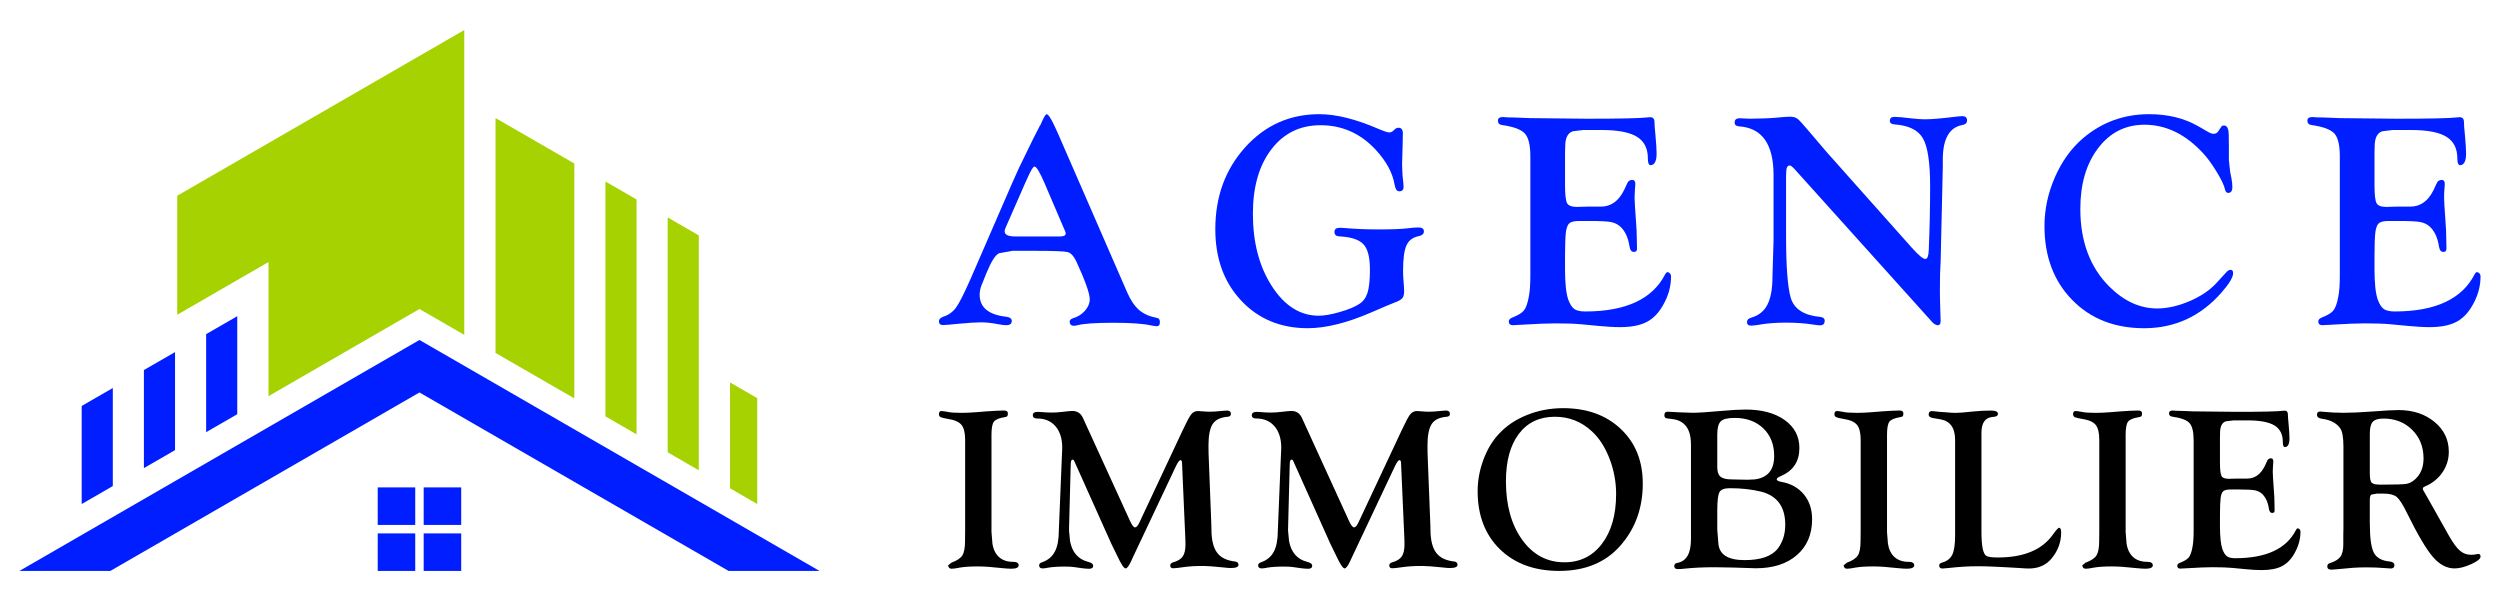
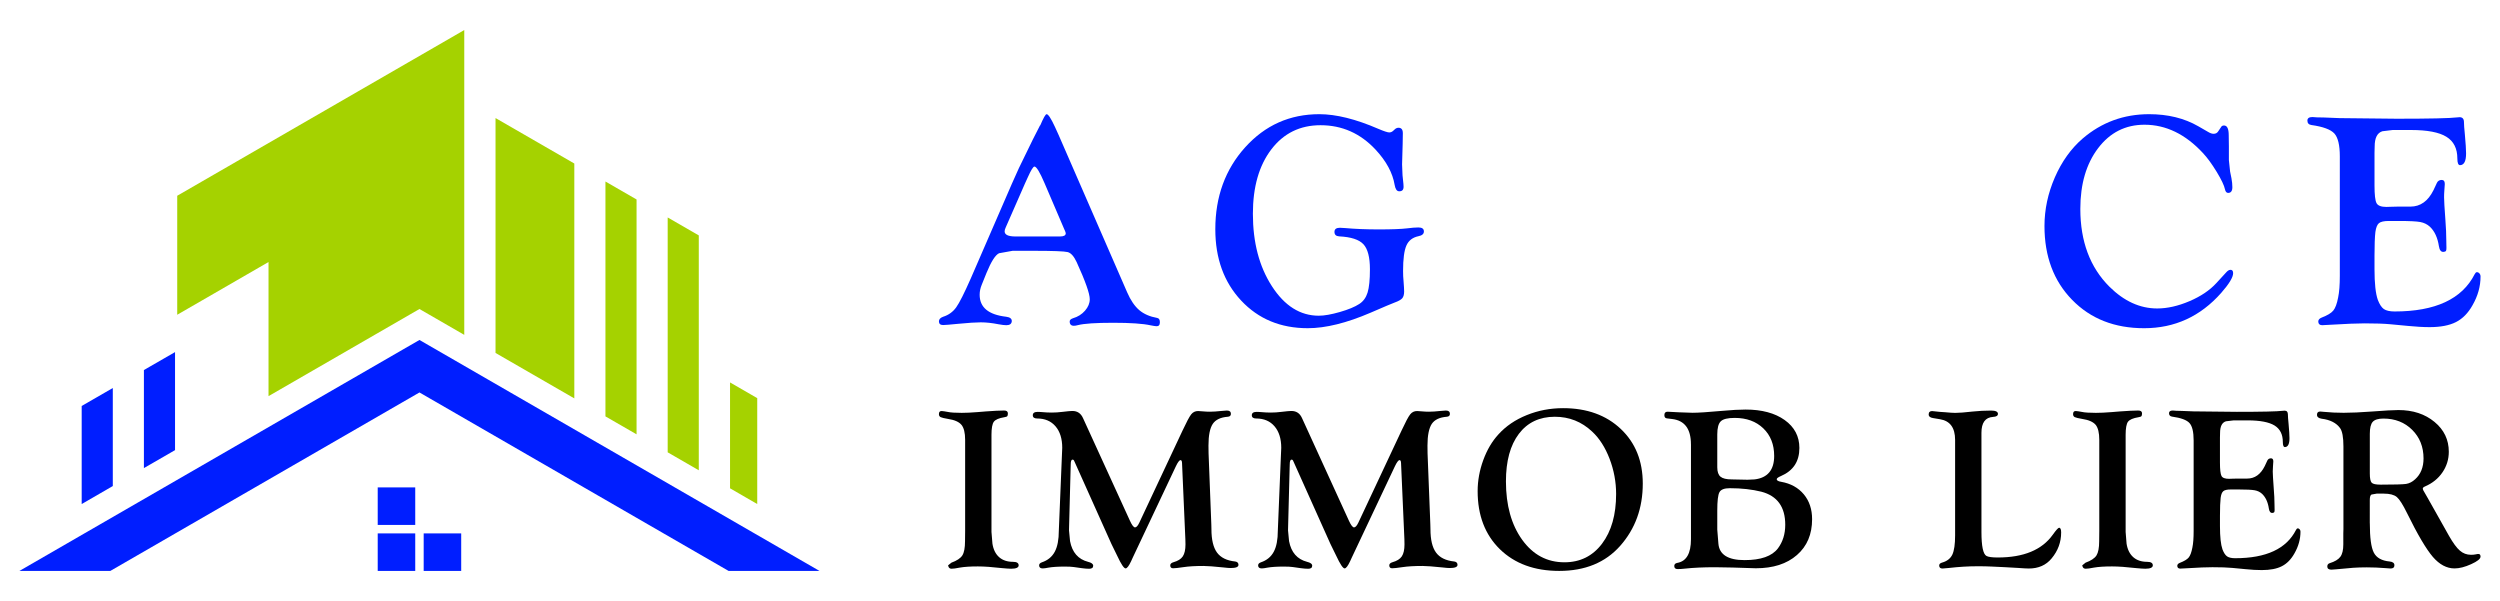
<svg xmlns="http://www.w3.org/2000/svg" version="1.1" id="Calque_1" x="0px" y="0px" width="208px" height="50px" viewBox="0 0 208 50" enable-background="new 0 0 208 50" xml:space="preserve">
  <g>
    <g>
      <g>
        <path d="M82.493,44.281l0.077,0.951c0.076,0.488,0.263,0.863,0.558,1.125c0.295,0.26,0.681,0.387,1.158,0.387     c0.311,0,0.466,0.1,0.466,0.293c0,0.182-0.206,0.281-0.619,0.281c-0.176,0-0.432-0.02-0.762-0.051     c-0.824-0.094-1.496-0.141-2.011-0.141c-0.635,0-1.137,0.033-1.505,0.098c-0.318,0.064-0.546,0.094-0.685,0.094     c-0.141,0-0.23-0.068-0.268-0.205l-0.02-0.076l0.276-0.223c0.457-0.166,0.76-0.369,0.91-0.605     c0.149-0.238,0.223-0.633,0.223-1.184l0.009-0.85v-7.58c0-0.584-0.101-0.998-0.304-1.246c-0.204-0.246-0.575-0.414-1.115-0.494     c-0.324-0.053-0.532-0.105-0.624-0.15c-0.091-0.049-0.138-0.131-0.138-0.248c0-0.18,0.076-0.264,0.229-0.26     c0.116,0.006,0.286,0.033,0.515,0.076c0.229,0.051,0.613,0.076,1.153,0.076c0.355,0,0.796-0.02,1.324-0.063l0.696-0.057     c0.654-0.047,1.157-0.074,1.505-0.074c0.209,0,0.314,0.08,0.314,0.236c0,0.117-0.016,0.193-0.048,0.232     c-0.032,0.039-0.111,0.068-0.239,0.088c-0.457,0.074-0.75,0.201-0.881,0.379c-0.13,0.178-0.196,0.543-0.196,1.086V44.281z" />
        <path d="M90.107,34.787l3.904,8.539c0.171,0.373,0.313,0.557,0.429,0.553c0.113-0.006,0.231-0.137,0.351-0.391l3.59-7.652     c0.338-0.723,0.58-1.178,0.726-1.361c0.147-0.186,0.338-0.277,0.573-0.277c0.088,0,0.229,0.01,0.42,0.029     c0.185,0.018,0.375,0.027,0.574,0.027c0.26,0,0.581-0.023,0.965-0.064c0.196-0.021,0.342-0.033,0.438-0.033     c0.223,0,0.334,0.094,0.334,0.273c0,0.15-0.085,0.23-0.257,0.244c-0.597,0.045-1.015,0.242-1.253,0.596     c-0.238,0.359-0.356,0.959-0.356,1.803l0.008,0.646l0.229,5.918l0.009,0.389c0,0.875,0.155,1.523,0.462,1.945     c0.309,0.422,0.814,0.672,1.519,0.746c0.179,0.025,0.268,0.121,0.268,0.279c0,0.178-0.216,0.264-0.649,0.264     c-0.126,0-0.33-0.016-0.61-0.049c-0.776-0.08-1.328-0.123-1.651-0.123c-0.668,0-1.225,0.031-1.67,0.098     c-0.419,0.063-0.706,0.094-0.859,0.094c-0.159,0-0.238-0.08-0.238-0.242c0-0.123,0.092-0.211,0.276-0.264     c0.363-0.102,0.618-0.26,0.768-0.482c0.149-0.225,0.224-0.557,0.224-0.994c0-0.207-0.003-0.355-0.01-0.447l-0.276-6.316     c-0.006-0.172-0.047-0.254-0.124-0.254c-0.095,0-0.226,0.17-0.392,0.52l-3.59,7.604l-0.13,0.287     c-0.186,0.393-0.336,0.594-0.456,0.6c-0.138,0.004-0.373-0.344-0.7-1.047l-0.484-0.99l-3.052-6.807l-0.065-0.141     c-0.026-0.045-0.063-0.066-0.115-0.066c-0.102,0-0.152,0.131-0.152,0.391l-0.009,0.305l-0.126,4.811l-0.008,0.381l0.086,0.896     c0.178,0.934,0.677,1.506,1.496,1.719c0.285,0.068,0.429,0.178,0.429,0.324c0,0.168-0.111,0.254-0.333,0.254     c-0.173,0-0.376-0.018-0.61-0.049l-0.68-0.096c-0.172-0.025-0.42-0.037-0.745-0.037c-0.579,0-1.031,0.031-1.356,0.088     c-0.209,0.043-0.369,0.064-0.478,0.064c-0.197,0-0.296-0.084-0.296-0.252c0-0.117,0.077-0.201,0.229-0.254     c0.488-0.164,0.846-0.457,1.072-0.879s0.338-1.008,0.338-1.756l0.257-6.248l0.027-0.639c0-0.762-0.185-1.357-0.558-1.793     c-0.371-0.434-0.88-0.652-1.528-0.652c-0.242,0-0.363-0.092-0.363-0.271c0-0.186,0.137-0.279,0.41-0.279     c0.057,0,0.13,0.002,0.219,0.008l0.553,0.039c0.102,0.006,0.232,0.01,0.391,0.01c0.297,0,0.59-0.02,0.875-0.057     c0.432-0.053,0.711-0.076,0.838-0.076C89.631,34.189,89.929,34.389,90.107,34.787z" />
        <path d="M108.328,34.787l3.903,8.539c0.171,0.373,0.314,0.557,0.429,0.553c0.113-0.006,0.231-0.137,0.353-0.391l3.59-7.652     c0.337-0.723,0.577-1.178,0.726-1.361c0.148-0.186,0.337-0.277,0.573-0.277c0.089,0,0.229,0.01,0.421,0.029     c0.184,0.018,0.375,0.027,0.57,0.027c0.262,0,0.584-0.023,0.967-0.064c0.197-0.021,0.343-0.033,0.438-0.033     c0.223,0,0.335,0.094,0.335,0.273c0,0.15-0.085,0.23-0.257,0.244c-0.598,0.045-1.015,0.242-1.254,0.596     c-0.234,0.359-0.356,0.959-0.356,1.803l0.007,0.646l0.231,5.918l0.01,0.389c0,0.875,0.153,1.523,0.462,1.945     c0.307,0.422,0.814,0.672,1.52,0.746c0.178,0.025,0.268,0.121,0.268,0.279c0,0.178-0.218,0.264-0.649,0.264     c-0.128,0-0.332-0.016-0.612-0.049c-0.776-0.08-1.326-0.123-1.649-0.123c-0.669,0-1.226,0.031-1.671,0.098     c-0.421,0.063-0.706,0.094-0.859,0.094c-0.159,0-0.237-0.08-0.237-0.242c0-0.123,0.091-0.211,0.275-0.264     c0.361-0.102,0.617-0.26,0.767-0.482c0.149-0.225,0.224-0.557,0.224-0.994c0-0.207-0.007-0.355-0.008-0.447l-0.278-6.316     c-0.006-0.172-0.047-0.254-0.124-0.254c-0.095,0-0.224,0.17-0.391,0.52l-3.59,7.604l-0.131,0.287     c-0.185,0.393-0.336,0.594-0.456,0.6c-0.138,0.004-0.372-0.344-0.699-1.047l-0.485-0.99l-3.052-6.807l-0.065-0.141     c-0.026-0.045-0.063-0.066-0.115-0.066c-0.101,0-0.152,0.131-0.152,0.391l-0.009,0.305l-0.125,4.811l-0.009,0.381l0.086,0.896     c0.178,0.934,0.677,1.506,1.496,1.719c0.286,0.068,0.429,0.178,0.429,0.324c0,0.168-0.111,0.254-0.332,0.254     c-0.174,0-0.377-0.018-0.612-0.049l-0.68-0.096c-0.172-0.025-0.42-0.037-0.745-0.037c-0.58,0-1.031,0.031-1.356,0.088     c-0.209,0.043-0.369,0.064-0.478,0.064c-0.197,0-0.296-0.084-0.296-0.252c0-0.117,0.077-0.201,0.229-0.254     c0.489-0.164,0.846-0.457,1.072-0.879s0.338-1.008,0.338-1.756l0.257-6.248l0.028-0.639c0-0.762-0.186-1.357-0.558-1.793     c-0.371-0.434-0.88-0.652-1.528-0.652c-0.242,0-0.363-0.092-0.363-0.271c0-0.186,0.136-0.279,0.409-0.279     c0.057,0,0.13,0.002,0.219,0.008l0.555,0.039c0.099,0.006,0.229,0.01,0.389,0.01c0.297,0,0.589-0.02,0.875-0.057     c0.431-0.053,0.711-0.076,0.838-0.076C107.853,34.189,108.152,34.389,108.328,34.787z" />
        <path d="M130.048,33.959c1.982,0,3.583,0.578,4.802,1.73c1.22,1.154,1.829,2.668,1.829,4.545c0,2.041-0.627,3.768-1.884,5.186     c-1.228,1.385-2.919,2.08-5.07,2.08c-2.058,0-3.703-0.605-4.938-1.809c-1.229-1.203-1.847-2.811-1.847-4.828     c0-0.865,0.155-1.727,0.468-2.582c0.312-0.854,0.733-1.568,1.268-2.148c0.614-0.678,1.397-1.213,2.348-1.596     C127.975,34.152,128.98,33.959,130.048,33.959z M129.361,34.674c-1.271,0-2.273,0.475-2.989,1.418     c-0.719,0.947-1.078,2.266-1.078,3.955c0,1.994,0.453,3.615,1.353,4.865c0.901,1.248,2.07,1.871,3.517,1.871     c1.3,0,2.344-0.516,3.124-1.547c0.781-1.033,1.173-2.414,1.173-4.137c0-1.002-0.181-1.975-0.543-2.926     c-0.363-0.947-0.846-1.703-1.448-2.262C131.593,35.084,130.557,34.674,129.361,34.674z" />
        <path d="M140.686,36.967c0-1.281-0.521-1.982-1.563-2.105l-0.438-0.053c-0.139-0.016-0.209-0.104-0.209-0.273     c0-0.188,0.088-0.281,0.266-0.281l0.239,0.012l0.714,0.037c0.593,0.025,0.97,0.039,1.133,0.039c0.459,0,1.294-0.055,2.508-0.164     c0.745-0.068,1.38-0.104,1.899-0.104c1.348,0,2.435,0.291,3.249,0.871c0.817,0.584,1.225,1.359,1.225,2.326     c0,1.115-0.507,1.889-1.523,2.33c-0.236,0.1-0.353,0.186-0.36,0.256c-0.008,0.115,0.115,0.189,0.371,0.229     c0.791,0.141,1.418,0.488,1.882,1.043c0.46,0.553,0.688,1.244,0.688,2.068c0,1.256-0.42,2.25-1.263,2.982     c-0.841,0.734-1.979,1.1-3.419,1.1l-1.93-0.061l-1.485-0.025c-0.955,0-1.78,0.039-2.48,0.115     c-0.216,0.025-0.416,0.039-0.607,0.039c-0.19,0-0.284-0.088-0.284-0.254c0-0.143,0.083-0.23,0.256-0.262     c0.755-0.133,1.133-0.785,1.133-1.971V36.967z M142.877,36.143v2.732c0,0.375,0.09,0.637,0.268,0.785     c0.178,0.15,0.489,0.227,0.934,0.227l1.313,0.027l0.591-0.027c1.087-0.133,1.628-0.785,1.628-1.953     c0-0.947-0.298-1.711-0.902-2.293s-1.398-0.871-2.383-0.871c-0.572,0-0.956,0.092-1.151,0.277     C142.976,35.232,142.877,35.602,142.877,36.143z M142.877,42.482v1.582l0.029,0.359l0.065,0.809     c0.076,0.914,0.803,1.369,2.178,1.369c1.354,0,2.279-0.324,2.776-0.979c0.406-0.547,0.607-1.199,0.607-1.961     c0-1.49-0.662-2.404-1.991-2.752c-0.77-0.191-1.646-0.291-2.613-0.291c-0.46,0-0.749,0.109-0.87,0.332     C142.938,41.166,142.877,41.678,142.877,42.482z" />
-         <path d="M157,44.281l0.076,0.951c0.077,0.488,0.264,0.863,0.558,1.125c0.296,0.26,0.683,0.387,1.158,0.387     c0.312,0,0.47,0.1,0.47,0.293c0,0.182-0.21,0.281-0.623,0.281c-0.177,0-0.431-0.02-0.762-0.051     c-0.826-0.094-1.495-0.141-2.011-0.141c-0.635,0-1.135,0.033-1.503,0.098c-0.319,0.064-0.549,0.094-0.688,0.094     c-0.14,0-0.228-0.068-0.267-0.205l-0.02-0.076l0.275-0.223c0.459-0.166,0.763-0.369,0.912-0.605     c0.148-0.238,0.224-0.633,0.224-1.184l0.009-0.85v-7.58c0-0.584-0.103-0.998-0.305-1.246c-0.203-0.246-0.575-0.414-1.115-0.494     c-0.323-0.053-0.532-0.105-0.623-0.15c-0.093-0.049-0.14-0.131-0.14-0.248c0-0.18,0.076-0.264,0.228-0.26     c0.114,0.006,0.287,0.033,0.516,0.076c0.229,0.051,0.612,0.076,1.152,0.076c0.357,0,0.8-0.02,1.325-0.063l0.696-0.057     c0.654-0.047,1.159-0.074,1.504-0.074c0.211,0,0.316,0.08,0.316,0.236c0,0.117-0.018,0.193-0.048,0.232     c-0.031,0.039-0.111,0.068-0.24,0.088c-0.456,0.074-0.749,0.201-0.881,0.379C157.066,35.27,157,35.635,157,36.178V44.281z" />
        <path d="M164.857,44.264c0,1.184,0.141,1.852,0.426,1.996c0.159,0.082,0.472,0.123,0.932,0.123c2.152,0,3.677-0.631,4.578-1.896     c0.275-0.387,0.454-0.578,0.521-0.578c0.116,0,0.174,0.129,0.174,0.389c0,0.811-0.265,1.527-0.793,2.162     c-0.461,0.561-1.094,0.84-1.895,0.84c-0.164,0-0.468-0.016-0.904-0.049c-0.114-0.006-0.496-0.031-1.144-0.064l-1.037-0.049     c-0.353-0.02-0.748-0.025-1.193-0.025c-0.733,0-1.531,0.045-2.381,0.143c-0.261,0.029-0.434,0.045-0.525,0.045     c-0.184,0-0.275-0.084-0.275-0.252c0-0.119,0.081-0.199,0.247-0.244c0.406-0.113,0.687-0.334,0.844-0.656     c0.156-0.33,0.233-0.863,0.233-1.605v-7.947c0-1.014-0.423-1.586-1.268-1.719l-0.572-0.096c-0.24-0.039-0.36-0.137-0.36-0.289     c0-0.195,0.095-0.293,0.284-0.293c0.066,0,0.156,0.01,0.278,0.029c0.09,0.004,0.212,0.018,0.373,0.039l0.409,0.027     c0.388,0.037,0.68,0.057,0.868,0.057c0.305,0,0.792-0.037,1.459-0.113c0.497-0.051,1.002-0.08,1.518-0.08     c0.384,0,0.575,0.094,0.575,0.273c0,0.158-0.138,0.242-0.411,0.254c-0.642,0.045-0.961,0.484-0.961,1.324V44.264z" />
        <path d="M176.855,44.281l0.075,0.951c0.076,0.488,0.264,0.863,0.558,1.125c0.295,0.26,0.682,0.387,1.157,0.387     c0.313,0,0.469,0.1,0.469,0.293c0,0.182-0.207,0.281-0.62,0.281c-0.178,0-0.431-0.02-0.761-0.051     c-0.827-0.094-1.495-0.141-2.011-0.141c-0.636,0-1.136,0.033-1.506,0.098c-0.319,0.064-0.547,0.094-0.686,0.094     c-0.141,0-0.229-0.068-0.268-0.205l-0.019-0.076l0.275-0.223c0.458-0.166,0.762-0.369,0.911-0.605     c0.148-0.238,0.223-0.633,0.223-1.184l0.009-0.85v-7.58c0-0.584-0.101-0.998-0.299-1.246c-0.208-0.246-0.58-0.414-1.119-0.494     c-0.325-0.053-0.531-0.105-0.624-0.15c-0.092-0.049-0.139-0.131-0.139-0.248c0-0.18,0.075-0.264,0.229-0.26     c0.114,0.006,0.287,0.033,0.515,0.076c0.229,0.051,0.613,0.076,1.153,0.076c0.356,0,0.797-0.02,1.324-0.063l0.696-0.057     c0.653-0.047,1.156-0.074,1.504-0.074c0.21,0,0.316,0.08,0.316,0.236c0,0.117-0.018,0.193-0.05,0.232     c-0.031,0.039-0.11,0.068-0.238,0.088c-0.457,0.074-0.747,0.201-0.881,0.379c-0.128,0.178-0.195,0.543-0.195,1.086V44.281z" />
        <path d="M184.7,36.408v2.066c0,0.592,0.044,0.967,0.129,1.127c0.085,0.162,0.297,0.236,0.625,0.236l0.285-0.01l0.419-0.01h0.81     c0.63,0,1.115-0.346,1.459-1.037l0.219-0.469c0.058-0.111,0.152-0.174,0.285-0.18c0.14-0.006,0.209,0.08,0.209,0.254     c0,0.053-0.006,0.193-0.028,0.424c-0.013,0.166-0.019,0.305-0.019,0.42c0,0.203,0.029,0.682,0.084,1.432     c0.039,0.49,0.061,0.916,0.061,1.281l0.009,0.486c0,0.088-0.009,0.148-0.03,0.182c-0.024,0.039-0.076,0.059-0.152,0.064     c-0.156,0.016-0.258-0.107-0.295-0.359c-0.08-0.541-0.272-0.951-0.57-1.23c-0.166-0.152-0.367-0.25-0.606-0.293     c-0.238-0.045-0.685-0.068-1.338-0.068h-0.645c-0.309,0-0.518,0.045-0.628,0.139c-0.112,0.09-0.188,0.275-0.225,0.555     c-0.038,0.316-0.057,0.818-0.057,1.502v0.857c0,0.895,0.071,1.539,0.208,1.93c0.11,0.287,0.237,0.48,0.382,0.582     c0.147,0.102,0.373,0.154,0.678,0.154c2.578,0,4.266-0.785,5.06-2.355c0.044-0.078,0.081-0.117,0.114-0.125     c0.063-0.012,0.123,0.01,0.177,0.064c0.054,0.053,0.08,0.121,0.08,0.203c0,0.625-0.168,1.23-0.505,1.816     c-0.279,0.496-0.628,0.852-1.048,1.064c-0.419,0.215-0.971,0.32-1.668,0.32c-0.406,0-0.857-0.023-1.352-0.076l-1.106-0.105     c-0.407-0.039-0.956-0.057-1.648-0.057c-0.464,0-1.17,0.025-2.113,0.086c-0.263,0.02-0.449,0.029-0.564,0.029     c-0.151,0-0.236-0.072-0.246-0.215c-0.006-0.115,0.063-0.205,0.209-0.262c0.361-0.139,0.609-0.287,0.738-0.443     c0.131-0.156,0.234-0.432,0.31-0.834c0.07-0.336,0.104-0.789,0.104-1.369v-7.539c0-0.713-0.115-1.195-0.349-1.451     c-0.23-0.252-0.71-0.43-1.443-0.531c-0.17-0.025-0.256-0.119-0.256-0.285c0-0.148,0.104-0.223,0.315-0.223     c0.045,0,0.138,0.008,0.283,0.021c0.114,0.008,0.271,0.012,0.468,0.012l0.965,0.037l3.608,0.039c2.077,0,3.357-0.029,3.84-0.088     c0.051-0.006,0.096-0.01,0.135-0.01c0.184,0,0.276,0.105,0.276,0.316c0,0.146,0.019,0.406,0.057,0.781     c0.05,0.551,0.075,0.949,0.075,1.191c0,0.482-0.124,0.73-0.371,0.742c-0.121,0.006-0.182-0.135-0.182-0.422     c0-0.631-0.229-1.088-0.688-1.373c-0.463-0.283-1.209-0.426-2.236-0.426h-1.162l-0.645,0.076c-0.329,0.102-0.49,0.422-0.49,0.963     L184.7,36.408z" />
        <path d="M197.169,43.531c0,1.205,0.11,2.021,0.333,2.449c0.221,0.428,0.659,0.674,1.315,0.736     c0.264,0.025,0.398,0.131,0.398,0.313c0,0.18-0.107,0.27-0.321,0.27c-0.073,0-0.202-0.01-0.393-0.029     c-0.547-0.045-1.074-0.066-1.582-0.066c-0.425,0-0.804,0.012-1.134,0.035l-0.8,0.072l-0.639,0.057     c-0.178,0.018-0.304,0.027-0.373,0.027c-0.228,0-0.342-0.09-0.342-0.262c0-0.143,0.066-0.234,0.189-0.273     c0.433-0.133,0.73-0.311,0.896-0.535c0.168-0.227,0.247-0.568,0.247-1.035v-0.9l0.01-0.371v-6.881     c0-0.76-0.094-1.273-0.285-1.529c-0.312-0.426-0.82-0.684-1.524-0.771c-0.26-0.041-0.391-0.148-0.391-0.328     c0-0.182,0.088-0.271,0.267-0.271c0.069,0,0.184,0.008,0.344,0.029c0.488,0.049,1.024,0.076,1.611,0.076     c0.64,0,1.418-0.037,2.333-0.105c1.074-0.082,1.813-0.123,2.219-0.123c1.206,0,2.207,0.328,3.003,0.986     c0.796,0.656,1.19,1.484,1.19,2.484c0,0.629-0.177,1.199-0.529,1.715c-0.349,0.514-0.836,0.906-1.454,1.172     c-0.125,0.053-0.188,0.115-0.181,0.191c0.007,0.066,0.038,0.141,0.099,0.23c0.055,0.088,0.141,0.238,0.256,0.445l0.847,1.502     l0.982,1.748c0.336,0.588,0.637,0.998,0.899,1.221c0.265,0.232,0.574,0.348,0.93,0.348c0.146,0,0.281-0.01,0.408-0.039     c0.077-0.02,0.146-0.029,0.209-0.029c0.114,0,0.174,0.074,0.174,0.219c0,0.186-0.26,0.393-0.78,0.629     c-0.521,0.238-0.982,0.354-1.383,0.354c-0.653,0-1.256-0.322-1.806-0.961c-0.55-0.643-1.269-1.855-2.146-3.641     c-0.345-0.705-0.629-1.15-0.851-1.338c-0.224-0.188-0.585-0.283-1.086-0.283h-0.587l-0.434,0.076     c-0.095,0.051-0.141,0.203-0.141,0.457V43.531z M197.169,36.092v3.301c0,0.404,0.051,0.662,0.156,0.77     c0.104,0.109,0.354,0.16,0.753,0.16c1.128,0,1.831-0.02,2.102-0.059c0.273-0.043,0.524-0.17,0.758-0.387     c0.467-0.42,0.7-0.998,0.7-1.736c0-0.957-0.316-1.75-0.942-2.375c-0.628-0.625-1.425-0.941-2.393-0.941     c-0.433,0-0.73,0.092-0.892,0.273C197.249,35.277,197.169,35.609,197.169,36.092z" />
      </g>
      <g>
        <path fill="#001EFF" d="M88.071,11.217l5.709,13.105c0.285,0.66,0.622,1.15,1.004,1.479c0.385,0.326,0.883,0.543,1.493,0.652     c0.15,0.025,0.226,0.145,0.226,0.355c0,0.232-0.096,0.342-0.289,0.334c-0.108-0.006-0.269-0.033-0.477-0.074     c-0.647-0.143-1.686-0.213-3.119-0.213c-1.441,0-2.422,0.064-2.941,0.197c-0.126,0.035-0.235,0.053-0.327,0.053     c-0.234,0-0.352-0.119-0.352-0.359c0-0.119,0.093-0.207,0.276-0.268c0.402-0.117,0.734-0.326,0.998-0.627     c0.264-0.305,0.396-0.619,0.396-0.955c0-0.469-0.364-1.496-1.09-3.088c-0.226-0.483-0.472-0.762-0.745-0.834     c-0.271-0.07-1.232-0.107-2.884-0.107H84.25l-1.127,0.202c-0.308,0.142-0.658,0.692-1.051,1.651l-0.388,0.963     c-0.117,0.277-0.176,0.557-0.176,0.84c0,1.053,0.736,1.662,2.208,1.83c0.318,0.041,0.474,0.166,0.465,0.369     c-0.017,0.223-0.167,0.334-0.453,0.334c-0.151,0-0.365-0.025-0.641-0.076c-0.553-0.109-1.048-0.162-1.484-0.162     c-0.393,0-1.031,0.039-1.911,0.125c-0.655,0.064-1.061,0.1-1.22,0.1c-0.235,0-0.353-0.102-0.353-0.309     c0-0.168,0.118-0.297,0.351-0.381c0.453-0.143,0.813-0.404,1.086-0.783c0.272-0.381,0.674-1.182,1.211-2.4l3.426-7.893     c0.275-0.627,0.467-1.057,0.579-1.291l1.166-2.393l0.601-1.178v0.038C86.809,9.817,86.987,9.5,87.08,9.5     c0.134,0,0.365,0.352,0.69,1.054L88.071,11.217z M88.542,19.063l-1.638-3.829c-0.393-0.918-0.673-1.377-0.839-1.377     c-0.101,0-0.284,0.296-0.55,0.889l-0.239,0.525l-1.464,3.341l-0.137,0.313c-0.059,0.125-0.089,0.234-0.089,0.323     c0,0.286,0.301,0.427,0.902,0.427h3.703c0.317,0,0.479-0.086,0.479-0.262c0-0.042-0.023-0.112-0.065-0.213L88.542,19.063z" />
        <path fill="#001EFF" d="M109.766,9.5c1.395,0,3.031,0.406,4.905,1.217c0.477,0.203,0.782,0.302,0.916,0.302     c0.116,0,0.22-0.042,0.314-0.126l0.137-0.125c0.084-0.084,0.184-0.131,0.301-0.139c0.25-0.006,0.377,0.143,0.377,0.453     l-0.014,0.877l-0.049,1.72l0.037,0.903c0.016,0.227,0.044,0.469,0.075,0.727c0.007,0.102,0.012,0.177,0.012,0.228     c0,0.267-0.129,0.394-0.389,0.376c-0.174-0.008-0.292-0.185-0.353-0.525c-0.166-1.002-0.696-1.982-1.591-2.943     c-1.262-1.352-2.787-2.027-4.576-2.027c-1.704,0-3.069,0.669-4.093,2.01c-1.024,1.342-1.535,3.127-1.535,5.357     c0,2.389,0.528,4.396,1.583,6.029c1.056,1.635,2.355,2.453,3.899,2.453c0.459,0,1.044-0.104,1.752-0.307     c0.71-0.205,1.249-0.428,1.616-0.668c0.334-0.215,0.563-0.533,0.693-0.951c0.129-0.418,0.195-1.064,0.195-1.938     c0-1.001-0.181-1.695-0.541-2.082c-0.359-0.387-1.032-0.607-2.02-0.656c-0.26-0.017-0.39-0.139-0.39-0.371     c0-0.229,0.15-0.344,0.453-0.344c0.092,0,0.238,0.008,0.439,0.025c0.821,0.074,1.752,0.112,2.791,0.112     c1.072,0,1.861-0.029,2.363-0.089c0.376-0.049,0.691-0.074,0.942-0.074c0.303,0,0.453,0.111,0.453,0.332     c0,0.205-0.15,0.336-0.452,0.395c-0.485,0.102-0.82,0.359-1.004,0.777c-0.184,0.417-0.277,1.121-0.277,2.115     c0,0.309,0.013,0.584,0.038,0.824c0.032,0.42,0.051,0.713,0.051,0.879c0,0.26-0.054,0.447-0.158,0.57     c-0.104,0.121-0.314,0.24-0.634,0.355c-0.192,0.068-0.856,0.35-1.993,0.842c-2,0.861-3.744,1.293-5.234,1.293     c-2.258,0-4.105-0.766-5.539-2.297c-1.435-1.531-2.152-3.51-2.152-5.936c0-2.711,0.829-4.983,2.484-6.818     C105.257,10.417,107.313,9.5,109.766,9.5z" />
-         <path fill="#001EFF" d="M130.211,12.701v2.723c0,0.777,0.059,1.271,0.171,1.479c0.112,0.21,0.386,0.313,0.825,0.313l0.372-0.012     l0.552-0.014h1.068c0.828,0,1.468-0.455,1.92-1.367l0.287-0.615c0.077-0.15,0.203-0.229,0.378-0.238     c0.183-0.006,0.277,0.105,0.277,0.34c0,0.066-0.014,0.251-0.039,0.553c-0.018,0.219-0.026,0.403-0.026,0.554     c0,0.268,0.039,0.897,0.113,1.886c0.051,0.646,0.076,1.206,0.076,1.686l0.013,0.642c0,0.118-0.013,0.196-0.038,0.237     c-0.033,0.052-0.099,0.08-0.201,0.089c-0.208,0.019-0.34-0.142-0.389-0.477c-0.108-0.711-0.355-1.249-0.753-1.62     c-0.217-0.199-0.483-0.329-0.795-0.388c-0.315-0.058-0.904-0.087-1.766-0.087h-0.854c-0.4,0-0.676,0.061-0.821,0.181     c-0.146,0.122-0.244,0.366-0.295,0.733c-0.05,0.416-0.076,1.078-0.076,1.979v1.129c0,1.178,0.094,2.025,0.277,2.541     c0.142,0.375,0.307,0.631,0.501,0.766c0.193,0.131,0.49,0.201,0.892,0.201c3.396,0,5.618-1.035,6.664-3.1     c0.057-0.1,0.109-0.154,0.151-0.164c0.081-0.016,0.159,0.012,0.23,0.082c0.073,0.072,0.106,0.162,0.106,0.27     c0,0.824-0.223,1.621-0.668,2.391c-0.365,0.654-0.824,1.125-1.376,1.404c-0.554,0.281-1.285,0.42-2.196,0.42     c-0.536,0-1.131-0.037-1.781-0.1l-1.457-0.137c-0.537-0.051-1.259-0.076-2.17-0.076c-0.611,0-1.54,0.039-2.786,0.113     c-0.343,0.025-0.587,0.039-0.739,0.039c-0.202,0-0.311-0.096-0.329-0.281c-0.006-0.154,0.084-0.27,0.278-0.348     c0.476-0.184,0.799-0.377,0.973-0.584c0.17-0.203,0.303-0.568,0.406-1.096c0.093-0.441,0.139-1.043,0.139-1.803V13.01     c0-0.936-0.153-1.57-0.459-1.904c-0.304-0.334-0.938-0.568-1.9-0.703c-0.227-0.033-0.338-0.156-0.338-0.37     c0-0.195,0.137-0.295,0.413-0.295c0.059,0,0.185,0.01,0.376,0.026c0.15,0.008,0.357,0.012,0.616,0.012l1.268,0.051l4.755,0.051     c2.736,0,4.421-0.037,5.057-0.113c0.064-0.008,0.126-0.015,0.18-0.015c0.239,0,0.361,0.14,0.361,0.415     c0,0.193,0.024,0.537,0.075,1.03c0.066,0.728,0.1,1.249,0.1,1.567c0,0.637-0.164,0.962-0.489,0.979     c-0.162,0.01-0.237-0.176-0.237-0.555c0-0.832-0.304-1.434-0.911-1.807c-0.605-0.374-1.587-0.563-2.947-0.563h-1.524     l-0.854,0.104c-0.428,0.131-0.642,0.555-0.642,1.264L130.211,12.701z" />
-         <path fill="#001EFF" d="M151.988,12.662l6.634,7.453l0.425,0.477c0.568,0.637,0.948,0.955,1.142,0.955     c0.174,0,0.268-0.257,0.287-0.766c0.074-1.846,0.111-3.605,0.111-5.277c0-1.963-0.198-3.291-0.596-3.986     c-0.396-0.692-1.175-1.08-2.34-1.164c-0.277-0.018-0.415-0.116-0.415-0.295c0-0.222,0.123-0.334,0.365-0.334     c0.301,0,0.787,0.043,1.458,0.127c0.436,0.05,0.796,0.075,1.081,0.075c0.578,0,1.496-0.08,2.758-0.238     c0.164-0.017,0.286-0.026,0.361-0.026c0.269,0,0.402,0.12,0.402,0.357c0,0.212-0.134,0.342-0.401,0.383     c-1.079,0.2-1.619,1.16-1.619,2.872v0.614l-0.179,7.836l-0.049,1.08l-0.014,1.393l0.014,0.953l0.049,1.566     c0,0.234-0.084,0.348-0.253,0.34c-0.15-0.01-0.306-0.1-0.464-0.277l-11.417-12.688c-0.202-0.216-0.338-0.325-0.413-0.325     c-0.199,0-0.301,0.188-0.301,0.566l-0.013,0.362v4.863c0,2.601,0.129,4.339,0.389,5.218c0.277,0.934,1.094,1.465,2.447,1.592     c0.253,0.025,0.377,0.133,0.377,0.318c0,0.256-0.129,0.383-0.389,0.383c-0.103,0-0.265-0.018-0.49-0.051     c-0.705-0.117-1.484-0.174-2.34-0.174c-0.846,0-1.602,0.059-2.263,0.178c-0.293,0.047-0.506,0.072-0.643,0.072     c-0.226,0-0.339-0.102-0.339-0.307c0-0.172,0.122-0.291,0.36-0.359c0.615-0.176,1.061-0.535,1.34-1.082     c0.281-0.549,0.421-1.334,0.421-2.359l0.088-2.98v-5.434c0-2.57-0.949-3.923-2.847-4.057c-0.264-0.017-0.391-0.123-0.391-0.321     c0-0.237,0.142-0.354,0.424-0.354l0.872,0.037l0.528-0.014c0.654,0,1.354-0.037,2.102-0.114c0.277-0.024,0.506-0.037,0.695-0.037     c0.256,0,0.459,0.058,0.609,0.17s0.467,0.46,0.952,1.038l0.864,1.014C151.713,12.336,151.917,12.578,151.988,12.662z" />
        <path fill="#001EFF" d="M178.804,9.5c1.564,0,2.929,0.334,4.092,1.004l0.826,0.476c0.169,0.103,0.319,0.151,0.452,0.151     c0.169,0,0.293-0.066,0.378-0.199l0.263-0.391c0.043-0.066,0.118-0.1,0.226-0.1c0.26,0,0.389,0.272,0.389,0.814l0.013,0.916     v1.142l0.1,0.954l0.114,0.565c0.051,0.276,0.075,0.522,0.075,0.741c0,0.318-0.118,0.477-0.351,0.477     c-0.135,0-0.222-0.102-0.264-0.301c-0.064-0.318-0.299-0.806-0.694-1.459c-0.401-0.656-0.78-1.176-1.141-1.559     c-1.457-1.57-3.077-2.354-4.861-2.354c-1.582,0-2.868,0.649-3.856,1.948c-0.987,1.299-1.482,2.984-1.482,5.055     c0,2.705,0.807,4.865,2.425,6.477c1.215,1.203,2.537,1.807,3.97,1.807c0.846,0,1.742-0.203,2.688-0.607     c0.947-0.404,1.691-0.91,2.236-1.506l0.816-0.889c0.117-0.133,0.23-0.203,0.339-0.213c0.16-0.01,0.239,0.084,0.239,0.277     c0,0.344-0.332,0.891-0.992,1.643c-1.73,1.957-3.868,2.938-6.413,2.938c-2.46,0-4.456-0.785-5.99-2.359     c-1.536-1.572-2.301-3.62-2.301-6.137c0-1.38,0.287-2.73,0.863-4.053c0.578-1.322,1.347-2.396,2.309-3.228     C174.851,10.178,176.696,9.5,178.804,9.5z" />
        <path fill="#001EFF" d="M197.559,12.701v2.723c0,0.777,0.057,1.271,0.17,1.479c0.112,0.21,0.386,0.313,0.822,0.313l0.376-0.012     l0.552-0.014h1.068c0.827,0,1.467-0.455,1.919-1.367l0.288-0.615c0.074-0.15,0.2-0.229,0.377-0.238     c0.183-0.006,0.276,0.105,0.276,0.34c0,0.066-0.014,0.251-0.038,0.553c-0.018,0.219-0.021,0.403-0.021,0.554     c0,0.268,0.036,0.897,0.11,1.886c0.049,0.646,0.074,1.206,0.074,1.686l0.012,0.642c0,0.118-0.012,0.196-0.037,0.237     c-0.033,0.052-0.1,0.08-0.197,0.089c-0.213,0.019-0.342-0.142-0.393-0.477c-0.109-0.711-0.358-1.249-0.753-1.62     c-0.218-0.199-0.484-0.329-0.796-0.388c-0.314-0.058-0.903-0.087-1.764-0.087h-0.854c-0.401,0-0.672,0.061-0.82,0.181     c-0.147,0.122-0.245,0.366-0.297,0.733c-0.049,0.416-0.074,1.078-0.074,1.979v1.129c0,1.178,0.094,2.025,0.276,2.541     c0.143,0.375,0.311,0.631,0.502,0.766c0.192,0.131,0.489,0.201,0.891,0.201c3.397,0,5.617-1.035,6.664-3.1     c0.057-0.1,0.107-0.154,0.151-0.164c0.083-0.016,0.161,0.012,0.231,0.082c0.072,0.072,0.107,0.162,0.107,0.27     c0,0.824-0.223,1.621-0.666,2.391c-0.364,0.654-0.827,1.125-1.38,1.404c-0.552,0.281-1.285,0.42-2.196,0.42     c-0.536,0-1.131-0.037-1.782-0.1L198.9,26.98c-0.533-0.051-1.258-0.076-2.169-0.076c-0.611,0-1.54,0.039-2.786,0.113     c-0.343,0.025-0.589,0.039-0.739,0.039c-0.203,0-0.311-0.096-0.326-0.281c-0.009-0.154,0.081-0.27,0.275-0.348     c0.476-0.184,0.803-0.377,0.972-0.584c0.17-0.203,0.308-0.568,0.407-1.096c0.093-0.441,0.139-1.043,0.139-1.803V13.01     c0-0.936-0.153-1.57-0.454-1.904c-0.309-0.334-0.943-0.568-1.904-0.703c-0.228-0.033-0.34-0.156-0.34-0.37     c0-0.195,0.137-0.295,0.415-0.295c0.058,0,0.184,0.01,0.377,0.026c0.152,0.008,0.354,0.012,0.614,0.012l1.268,0.051l4.757,0.051     c2.734,0,4.42-0.037,5.056-0.113c0.066-0.008,0.125-0.015,0.176-0.015c0.242,0,0.363,0.14,0.363,0.415     c0,0.193,0.025,0.537,0.076,1.03c0.065,0.728,0.1,1.249,0.1,1.567c0,0.637-0.159,0.962-0.49,0.979     c-0.158,0.01-0.236-0.176-0.236-0.555c0-0.832-0.304-1.434-0.912-1.807c-0.604-0.374-1.587-0.563-2.941-0.563h-1.53l-0.854,0.104     c-0.428,0.131-0.642,0.555-0.642,1.264L197.559,12.701z" />
      </g>
    </g>
    <g>
-       <path fill-rule="evenodd" clip-rule="evenodd" fill="#001EFF" d="M34.899,32.652L9.182,47.5H1.618l33.281-19.215L68.18,47.5    h-7.564L34.899,32.652z M31.426,44.377h3.122V47.5h-3.122V44.377z M31.426,40.553h3.122v3.123h-3.122V40.553z M35.25,44.377h3.122    V47.5H35.25V44.377z M35.25,40.553h3.122v3.123H35.25V40.553z" />
+       <path fill-rule="evenodd" clip-rule="evenodd" fill="#001EFF" d="M34.899,32.652L9.182,47.5H1.618l33.281-19.215L68.18,47.5    h-7.564L34.899,32.652z M31.426,44.377h3.122V47.5h-3.122V44.377z M31.426,40.553h3.122v3.123h-3.122V40.553z M35.25,44.377h3.122    V47.5H35.25V44.377z M35.25,40.553v3.123H35.25V40.553z" />
      <g>
        <polygon fill-rule="evenodd" clip-rule="evenodd" fill="#001EFF" points="11.973,30.787 11.973,38.945 14.563,37.451      14.563,29.295    " />
-         <polygon fill-rule="evenodd" clip-rule="evenodd" fill="#001EFF" points="17.151,27.801 17.151,35.955 19.74,34.461      19.74,26.307    " />
        <polygon fill-rule="evenodd" clip-rule="evenodd" fill="#A5D200" points="22.341,21.801 22.341,32.959 34.899,25.709      38.627,27.861 38.627,8.32 38.627,2.5 19.74,13.404 14.745,16.287 14.745,26.188 19.74,23.303    " />
        <polygon fill-rule="evenodd" clip-rule="evenodd" fill="#A5D200" points="41.228,9.822 41.228,29.365 47.783,33.146      47.783,13.605    " />
        <polygon fill-rule="evenodd" clip-rule="evenodd" fill="#A5D200" points="50.373,15.102 50.373,34.643 52.962,36.137      52.962,16.596    " />
        <polygon fill-rule="evenodd" clip-rule="evenodd" fill="#A5D200" points="55.551,18.092 55.551,37.633 58.139,39.127      58.139,27.313 58.139,19.586    " />
        <polygon fill-rule="evenodd" clip-rule="evenodd" fill="#A5D200" points="60.739,31.818 60.739,40.627 63.002,41.936      63.002,33.125    " />
        <polygon fill-rule="evenodd" clip-rule="evenodd" fill="#001EFF" points="6.796,33.777 6.796,41.936 9.385,40.439 9.385,32.283         " />
      </g>
    </g>
  </g>
</svg>